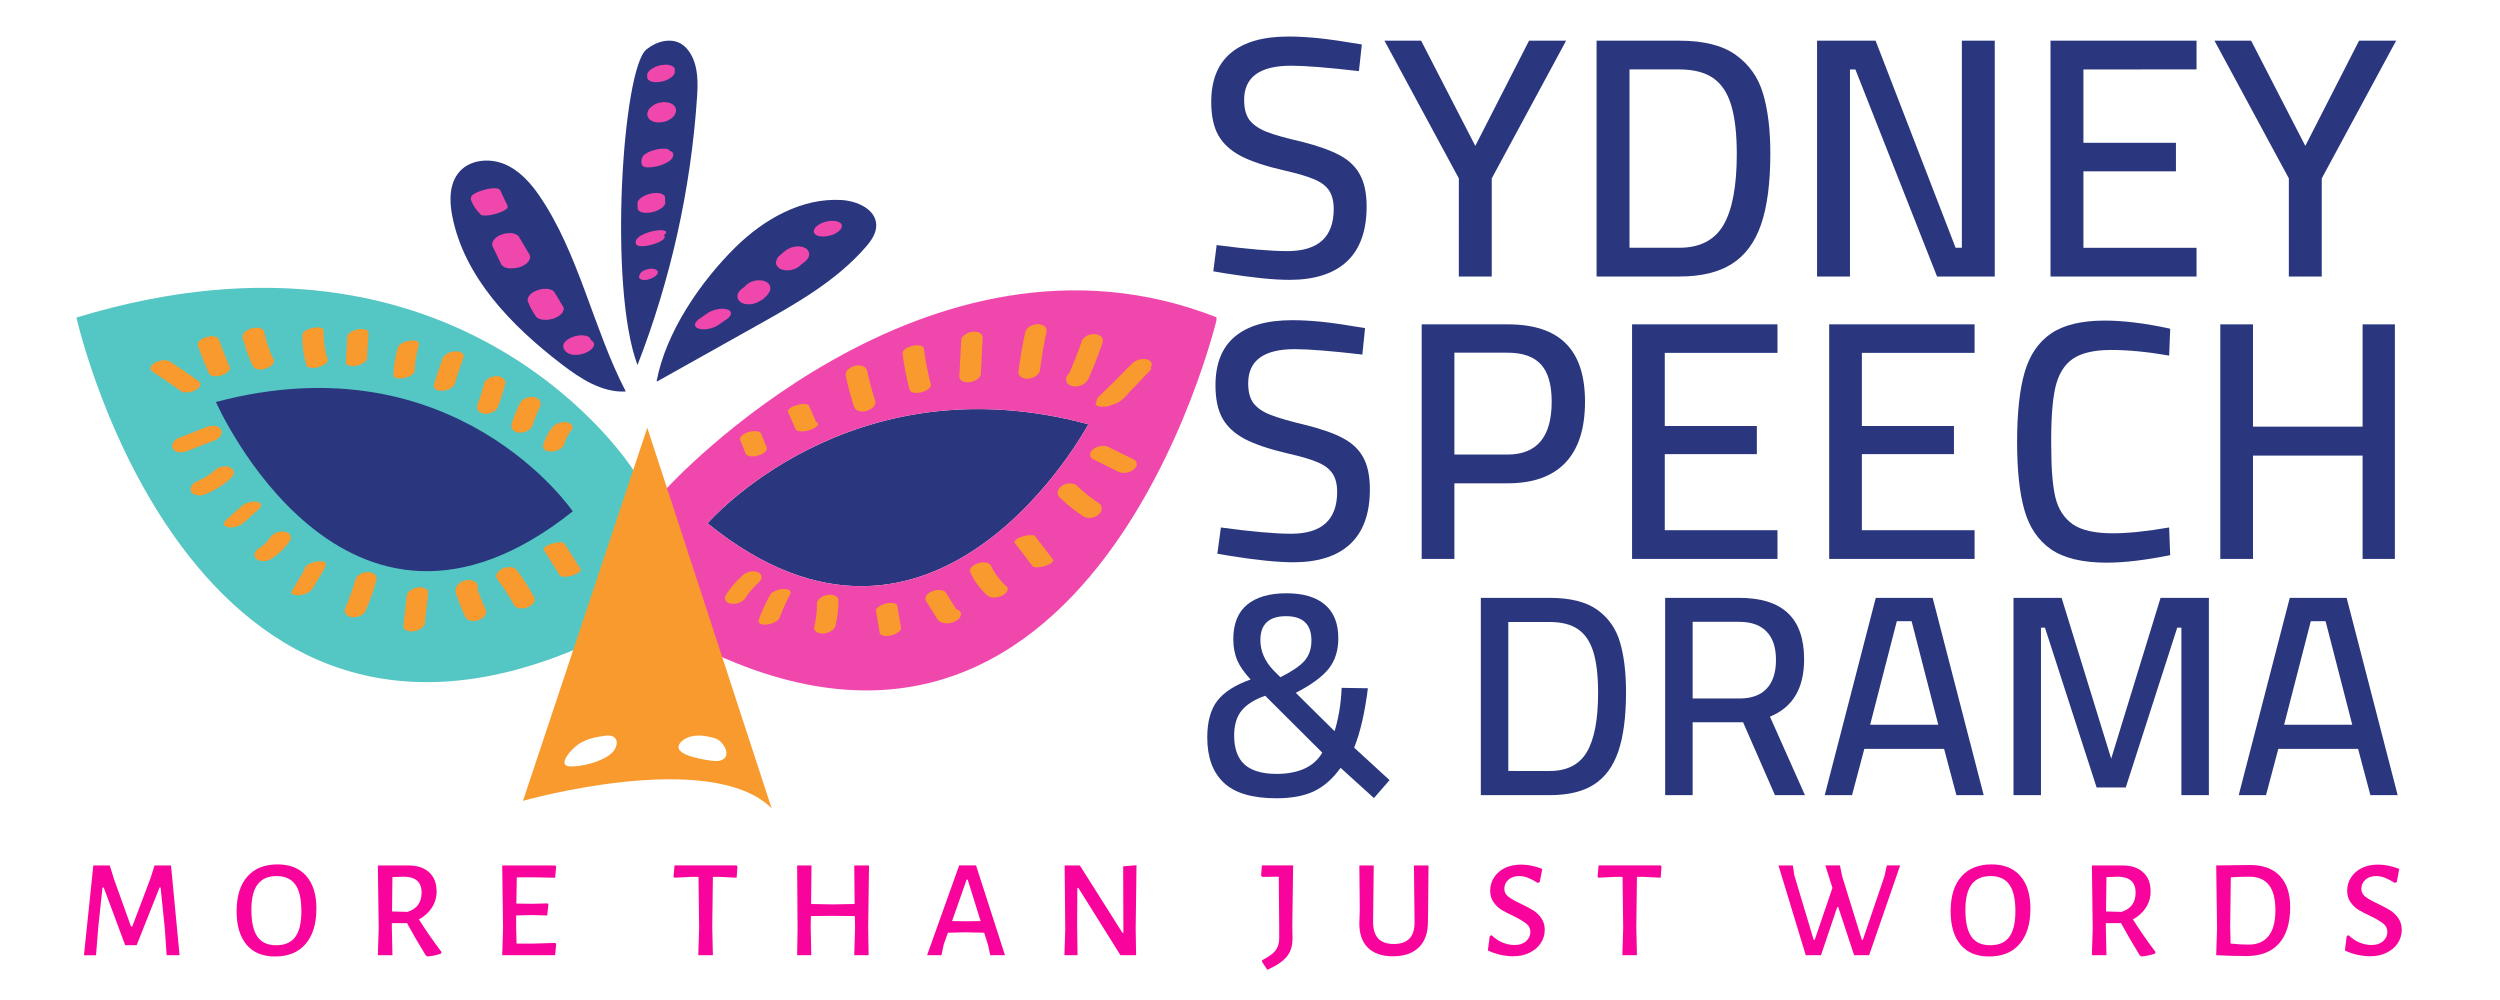
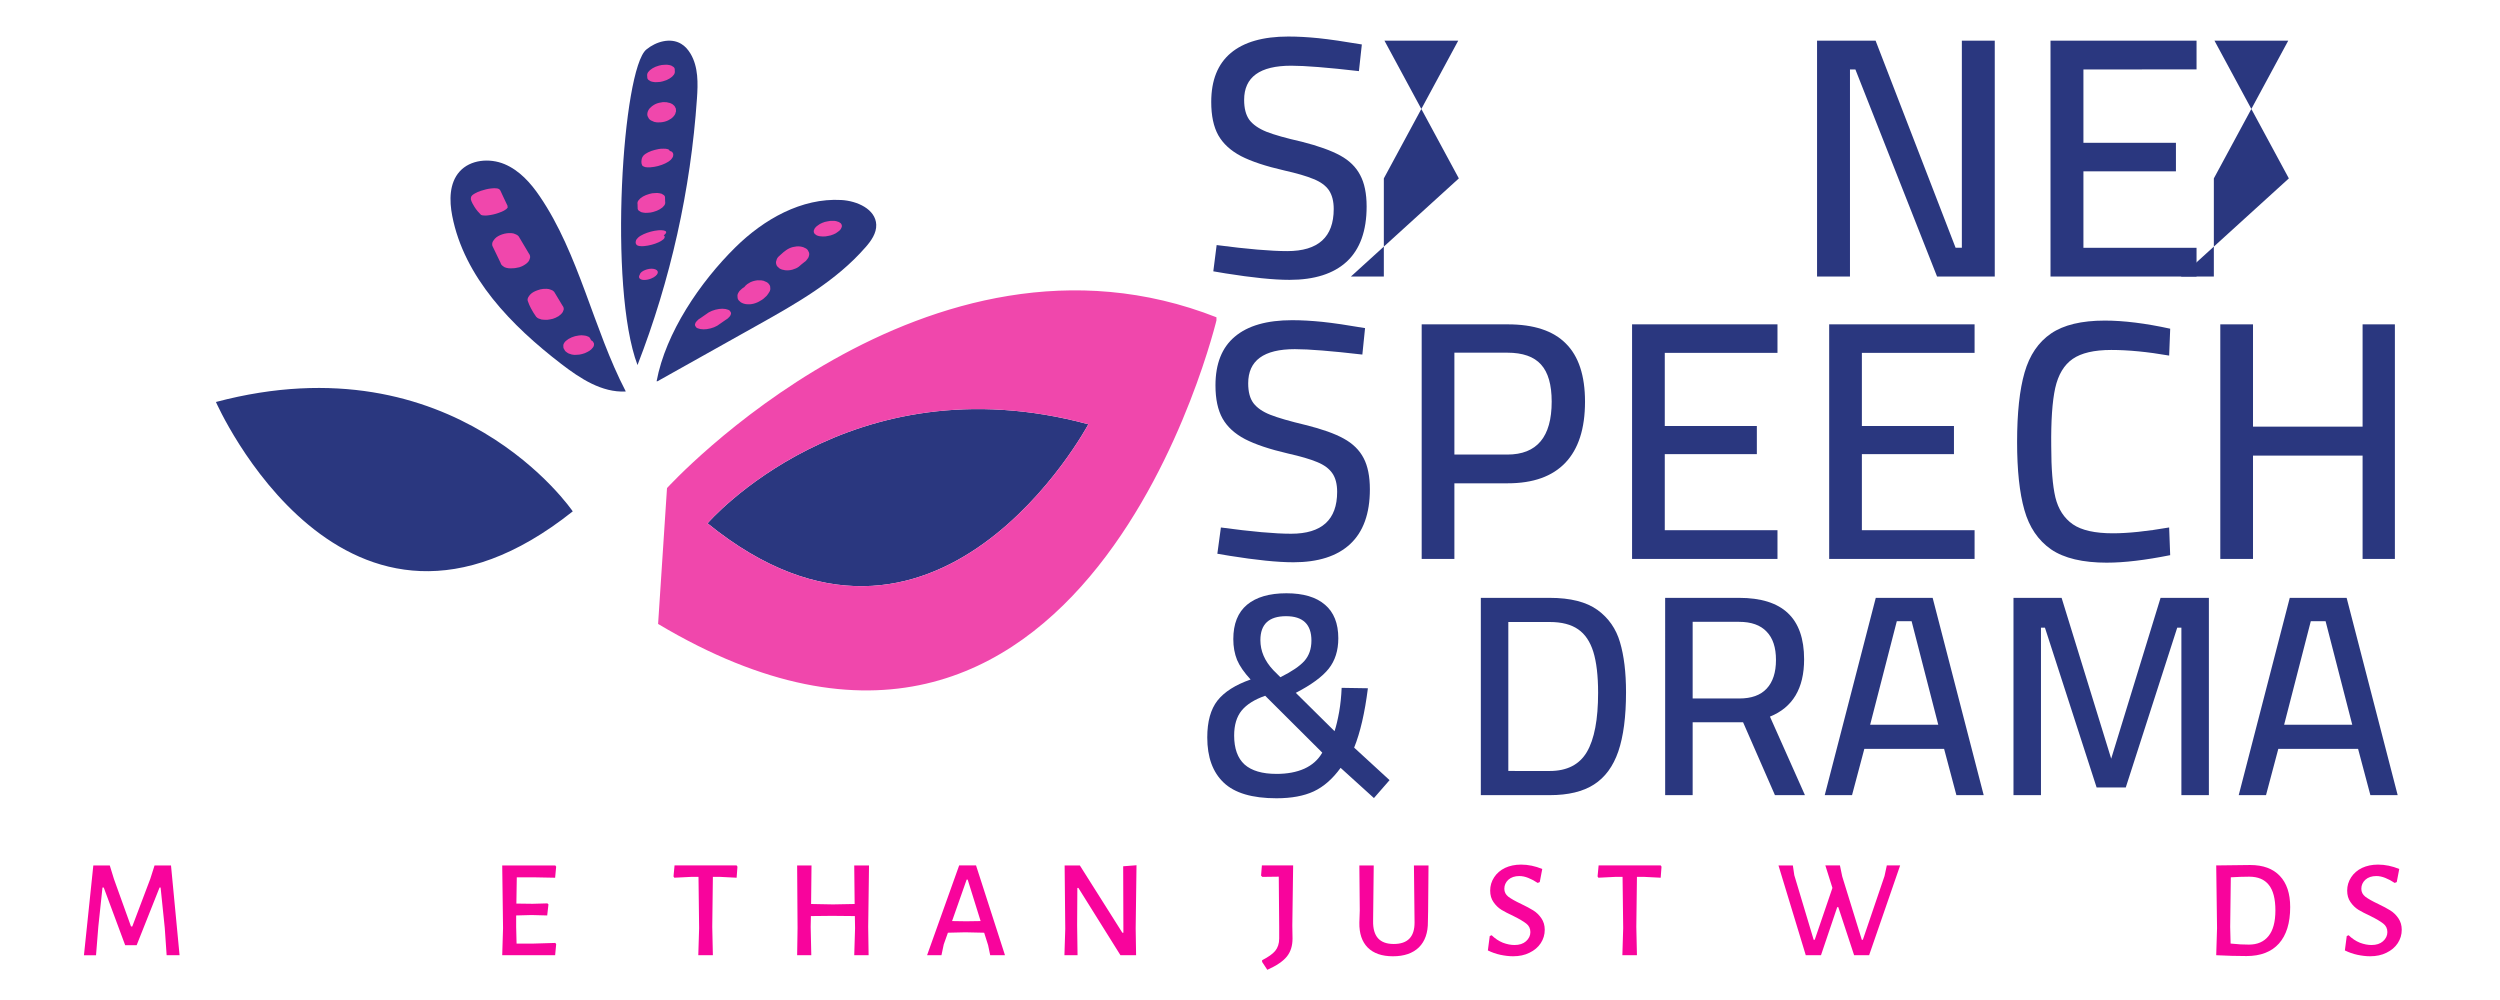
<svg xmlns="http://www.w3.org/2000/svg" xmlns:xlink="http://www.w3.org/1999/xlink" height="75pt" viewBox="0 0 187.5 75" width="187.5pt">
  <clipPath id="a">
    <path d="m5.734 21h42.266v31h-42.266zm0 0" />
  </clipPath>
  <clipPath id="b">
    <path d="m35.23 4.688h56.004v47.18h-56.004zm0 0" />
  </clipPath>
  <clipPath id="c">
-     <path d="m11.262 24.18h75.219v36.441h-75.219zm0 0" />
-   </clipPath>
+     </clipPath>
  <symbol id="d" overflow="visible">
    <path d="m7.734 0h-.969l-.141-2.047-.312-3.031h-.078l-1.719 4.328h-.859l-1.609-4.328h-.094l-.312 2.938-.172 2.141h-.906l.703-6.734h1.234l.312 1.016 1.281 3.562h.094l1.359-3.594.312-.984h1.234zm0 0" />
  </symbol>
  <symbol id="e" overflow="visible">
-     <path d="m3.438-6.812c.926 0 1.641.289 2.141.859.508.574.766 1.391.766 2.453 0 1.148-.273 2.031-.812 2.656-.531.625-1.297.938-2.297.938-.918 0-1.625-.289-2.125-.875-.5-.594-.75-1.43-.75-2.516 0-1.125.266-1.988.797-2.594.531-.613 1.289-.922 2.281-.922zm-.078.875c-.637 0-1.109.211-1.422.625-.312.406-.469 1.039-.469 1.891 0 .93.148 1.605.453 2.031.301.43.77.641 1.406.641.645 0 1.117-.203 1.422-.609.312-.414.469-1.062.469-1.938 0-.914-.152-1.582-.453-2-.305-.426-.773-.641-1.406-.641zm0 0" />
-   </symbol>
+     </symbol>
  <symbol id="f" overflow="visible">
-     <path d="m3.984-2.688c.477.762 1.039 1.574 1.688 2.438l-.016.125c-.336.117-.68.188-1.031.219l-.125-.078c-.586-.957-1.055-1.766-1.406-2.422h-1.141v.281l.047 2.125h-1.094l.062-2.031-.062-4.703h2.281c.676 0 1.195.172 1.562.516.375.336.562.812.562 1.438 0 .449-.121.855-.359 1.219-.23.355-.555.648-.969.875zm-2.016-.594 1.156.031c.707-.219 1.062-.703 1.062-1.453 0-.383-.109-.676-.328-.875-.211-.195-.531-.301-.969-.312l-.891.031zm0 0" />
-   </symbol>
+     </symbol>
  <symbol id="g" overflow="visible">
    <path d="m4.891-.922.062.094-.078.828h-3.969l.062-2.031-.062-4.703h3.984l.062.094-.078.828-1.594-.031h-1.281l-.031 1.969 1.219.016 1.109-.031.078.078-.094.828-1.172-.031-1.156.031v.859l.031 1.25h1.281zm0 0" />
  </symbol>
  <symbol id="h" overflow="visible" />
  <symbol id="i" overflow="visible">
    <path d="m5-6.641-.062.828-1.219-.062h-.562l-.047 3.75.047 2.125h-1.094l.062-2.031-.047-3.844h-.562l-1.25.062-.062-.094.078-.828h4.656zm0 0" />
  </symbol>
  <symbol id="j" overflow="visible">
    <path d="m6.266-2.125.031 2.125h-1.078l.062-2.031-.016-.906-1.719-.016-1.578.016-.016.812.047 2.125h-1.062l.031-2.031-.031-4.703h1.078l-.031 2.891 1.641.031 1.625-.031-.031-2.891h1.109zm0 0" />
  </symbol>
  <symbol id="k" overflow="visible">
    <path d="m5.953 0h-1.109l-.156-.75-.297-.938-1.422-.031-1.297.031-.312.875-.172.812h-1.078l2.406-6.734h1.266zm-1.828-2.562-.969-3.109h-.078l-1.094 3.109 1.062.016zm0 0" />
  </symbol>
  <symbol id="l" overflow="visible">
    <path d="m6.25-2.016.031 2.016h-1.172l-3.156-5.047h-.078l-.016 2.797.031 2.25h-.984l.062-1.984-.047-4.75h1.141l3.188 5.047h.078l-.016-4.984 1-.078zm0 0" />
  </symbol>
  <symbol id="m" overflow="visible">
    <path d="m2.406-2.219.016.969c0 .543-.141.992-.422 1.344s-.773.688-1.469 1l-.391-.594v-.125c.469-.242.797-.473.984-.703.195-.238.297-.547.297-.922v-.875l-.031-3.766-1.234.016-.094-.094.062-.766h2.344zm0 0" />
  </symbol>
  <symbol id="n" overflow="visible">
    <path d="m5.875-3.312-.016.797c.008.824-.215 1.465-.672 1.922-.461.449-1.109.672-1.953.672-.824 0-1.453-.219-1.891-.656-.43-.438-.637-1.055-.625-1.859l.031-.922-.031-3.375h1.078l-.047 4.156c-.012.586.113 1.023.375 1.312.258.281.648.422 1.172.422 1.051 0 1.57-.539 1.562-1.625l-.047-4.266h1.094zm0 0" />
  </symbol>
  <symbol id="o" overflow="visible">
    <path d="m2.875-6.797c.531 0 1.062.109 1.594.328l-.188.984-.156.062c-.23-.156-.465-.281-.703-.375-.23-.094-.453-.141-.672-.141-.344 0-.621.094-.828.281-.199.188-.297.414-.297.672 0 .242.098.438.297.594.207.156.531.34.969.547.375.18.676.34.906.484.238.148.441.344.609.594.164.242.25.527.25.859 0 .367-.102.699-.297 1-.199.305-.48.543-.844.719-.355.18-.766.266-1.234.266-.305 0-.621-.039-.953-.109-.324-.07-.637-.18-.938-.328l.141-1.078.141-.062c.258.25.539.438.844.562.312.117.602.172.875.172.363 0 .648-.094.859-.281.219-.195.328-.426.328-.688 0-.27-.105-.484-.312-.641-.211-.164-.527-.352-.953-.562-.375-.176-.68-.332-.906-.469-.23-.145-.43-.336-.594-.578-.168-.238-.25-.523-.25-.859 0-.363.098-.695.297-1 .195-.301.469-.535.812-.703.352-.164.754-.25 1.203-.25zm0 0" />
  </symbol>
  <symbol id="p" overflow="visible">
    <path d="m7 0h-1.125l-1.188-3.609h-.078l-1.219 3.609h-1.141l-2.047-6.734h1.078l.109.734 1.453 4.844h.078l1.328-3.891-.531-1.688h1.094l.172.828 1.469 4.75h.078l1.625-4.781.172-.797h1zm0 0" />
  </symbol>
  <symbol id="q" overflow="visible">
    <path d="m3.453-6.766c.969 0 1.707.273 2.219.812.52.543.781 1.324.781 2.344 0 1.188-.281 2.102-.844 2.734-.562.625-1.375.938-2.438.938-.305 0-.668-.008-1.094-.016-.418-.012-.809-.027-1.172-.047l.062-2.031-.062-4.703zm-.094 5.969c.633 0 1.125-.211 1.469-.641.344-.426.516-1.066.516-1.922 0-.875-.168-1.516-.5-1.922-.324-.406-.812-.609-1.469-.609-.387 0-.844.016-1.375.047l-.047 3.719.031 1.25c.25.023.5.043.75.062.25.012.457.016.625.016zm0 0" />
  </symbol>
  <symbol id="r" overflow="visible">
    <path d="m7.016.25c-1.18 0-2.773-.164-4.781-.484l-.922-.156.25-1.969c2.32.305 4.086.453 5.297.453 2.32 0 3.484-1.051 3.484-3.156 0-.582-.121-1.051-.359-1.406-.242-.352-.625-.633-1.156-.844-.523-.219-1.25-.43-2.188-.641-1.398-.32-2.48-.68-3.25-1.078-.773-.406-1.34-.926-1.703-1.562-.355-.633-.531-1.469-.531-2.5 0-1.625.488-2.848 1.469-3.672.977-.82 2.414-1.234 4.312-1.234.707 0 1.469.043 2.281.125.812.086 1.891.242 3.234.469l-.219 2c-2.344-.27-4.039-.406-5.078-.406-2.355 0-3.531.855-3.531 2.562 0 .637.129 1.137.391 1.5.27.355.695.652 1.281.891.582.23 1.469.48 2.656.75 1.227.312 2.188.656 2.875 1.031s1.188.867 1.5 1.469c.32.594.484 1.383.484 2.359 0 1.824-.496 3.199-1.484 4.125-.992.918-2.43 1.375-4.312 1.375zm0 0" />
  </symbol>
  <symbol id="s" overflow="visible">
-     <path d="m5.766-7.359-5.578-10.328h2.75l4.062 7.891 4.031-7.891h2.781l-5.578 10.328v7.359h-2.469zm0 0" />
+     <path d="m5.766-7.359-5.578-10.328h2.75h2.781l-5.578 10.328v7.359h-2.469zm0 0" />
  </symbol>
  <symbol id="t" overflow="visible">
-     <path d="m8.312-17.688c1.844 0 3.258.359 4.25 1.078 1 .719 1.676 1.684 2.031 2.891.363 1.211.547 2.703.547 4.484 0 2.199-.23 3.969-.688 5.312-.461 1.344-1.188 2.336-2.188 2.969-.992.637-2.309.953-3.953.953h-6.203v-17.688zm0 15.531c1.539 0 2.645-.566 3.312-1.703.664-1.145 1-2.922 1-5.328 0-1.52-.141-2.742-.422-3.672-.281-.926-.734-1.602-1.359-2.031-.625-.426-1.469-.641-2.531-.641h-3.734v13.375zm0 0" />
-   </symbol>
+     </symbol>
  <symbol id="u" overflow="visible">
    <path d="m15.438-17.688v17.688h-4.328l-6.125-15.531h-.406v15.531h-2.469v-17.688h4.391l6 15.531h.469v-15.531zm0 0" />
  </symbol>
  <symbol id="v" overflow="visible">
    <path d="m4.578-15.531v5.5h6.938v2.141h-6.938v5.734h8.484v2.156h-10.953v-17.688h10.953v2.156zm0 0" />
  </symbol>
  <symbol id="w" overflow="visible" />
  <symbol id="x" overflow="visible">
    <path d="m6.047.234c-1.812 0-3.133-.391-3.953-1.172-.824-.781-1.234-1.91-1.234-3.391 0-1.188.254-2.109.766-2.766.52-.656 1.348-1.18 2.484-1.578-.48-.52-.82-1.008-1.016-1.469-.188-.469-.281-.988-.281-1.562 0-1.145.344-2.004 1.031-2.578.688-.57 1.672-.859 2.953-.859 1.27 0 2.234.289 2.891.859.664.562 1 1.402 1 2.516 0 .918-.242 1.68-.719 2.281-.48.605-1.305 1.211-2.469 1.812l2.906 2.875c.125-.375.238-.852.344-1.438.102-.582.164-1.188.188-1.812l1.969.031c-.23 1.836-.574 3.32-1.031 4.453l2.656 2.438-1.172 1.344-2.5-2.266c-.594.824-1.266 1.414-2.016 1.766-.742.344-1.672.516-2.797.516zm.297-9.078c.852-.426 1.453-.832 1.797-1.219.352-.395.531-.906.531-1.531 0-1.219-.637-1.828-1.906-1.828-1.281 0-1.922.602-1.922 1.797 0 .812.32 1.562.969 2.25zm-.297 7.25c.812 0 1.508-.129 2.094-.391.594-.27 1.039-.672 1.344-1.203l-4.281-4.266c-.805.281-1.391.652-1.766 1.109-.375.461-.562 1.086-.562 1.875 0 .969.258 1.695.781 2.172.531.469 1.328.703 2.391.703zm0 0" />
  </symbol>
  <symbol id="y" overflow="visible" />
  <symbol id="z" overflow="visible">
    <path d="m6.938-14.797c1.551 0 2.742.305 3.578.906.832.605 1.395 1.414 1.688 2.422.301 1.012.453 2.262.453 3.75 0 1.836-.195 3.312-.578 4.438-.387 1.125-.996 1.953-1.828 2.484-.824.531-1.93.797-3.312.797h-5.172v-14.797zm0 12.984c1.289 0 2.219-.473 2.781-1.422.562-.957.844-2.438.844-4.438 0-1.281-.121-2.305-.359-3.078-.242-.77-.621-1.332-1.141-1.688-.523-.363-1.23-.547-2.125-.547h-3.109v11.172zm0 0" />
  </symbol>
  <symbol id="A" overflow="visible">
    <path d="m1.766-14.797h5.547c1.633 0 2.852.383 3.656 1.141.812.762 1.219 1.918 1.219 3.469 0 2.18-.855 3.609-2.562 4.297l2.625 5.891h-2.25l-2.391-5.469h-3.781v5.469h-2.062zm5.562 7.547c.906 0 1.586-.242 2.047-.734.469-.5.703-1.219.703-2.156s-.234-1.645-.703-2.125c-.461-.488-1.148-.734-2.062-.734h-3.484v5.75zm0 0" />
  </symbol>
  <symbol id="B" overflow="visible">
    <path d="m9.422-3.469h-5.984l-.922 3.469h-2.047l3.828-14.797h4.266l3.828 14.797h-2.047zm-5.547-1.812h5.109l-2-7.766h-1.109zm0 0" />
  </symbol>
  <symbol id="C" overflow="visible">
    <path d="m16.422-14.797v14.797h-2.062v-12.562h-.312l-3.859 11.984h-2.188l-3.875-11.984h-.297v12.562h-2.062v-14.797h3.609l3.719 12.062 3.703-12.062zm0 0" />
  </symbol>
  <symbol id="D" overflow="visible">
    <path d="m6.984.25c-1.18 0-2.766-.164-4.766-.484l-.922-.156.266-1.969c2.301.312 4.055.469 5.266.469 2.301 0 3.453-1.047 3.453-3.141 0-.582-.121-1.047-.359-1.391-.242-.352-.621-.633-1.141-.844-.523-.219-1.25-.43-2.188-.641-1.375-.32-2.449-.68-3.219-1.078-.773-.406-1.336-.922-1.688-1.547-.355-.633-.531-1.461-.531-2.484 0-1.625.484-2.844 1.453-3.656.969-.82 2.398-1.234 4.297-1.234.695 0 1.453.043 2.266.125.812.086 1.879.242 3.203.469l-.203 1.984c-2.336-.27-4.023-.406-5.062-.406-2.336 0-3.5.855-3.5 2.562 0 .637.129 1.133.391 1.484.27.355.691.648 1.266.875.582.23 1.461.484 2.641.766 1.227.305 2.18.641 2.859 1.016.688.375 1.188.867 1.5 1.469.312.594.469 1.375.469 2.344 0 1.812-.492 3.18-1.469 4.094-.98.918-2.406 1.375-4.281 1.375zm0 0" />
  </symbol>
  <symbol id="E" overflow="visible">
    <path d="m2.094-17.594h6.453c1.957 0 3.41.48 4.359 1.438.957.949 1.438 2.402 1.438 4.359 0 2.023-.492 3.547-1.469 4.578-.98 1.031-2.422 1.547-4.328 1.547h-4v5.672h-2.453zm6.422 9.766c2.219 0 3.328-1.32 3.328-3.969 0-1.27-.266-2.195-.797-2.781-.531-.594-1.375-.891-2.531-.891h-3.969v7.641zm0 0" />
  </symbol>
  <symbol id="F" overflow="visible">
    <path d="m4.547-15.453v5.484h6.906v2.109h-6.906v5.703h8.453v2.156h-10.906v-17.594h10.906v2.141zm0 0" />
  </symbol>
  <symbol id="G" overflow="visible">
    <path d="m8.156.281c-1.824 0-3.227-.332-4.203-1-.969-.676-1.637-1.66-2-2.953-.367-1.289-.547-2.988-.547-5.094 0-2.188.188-3.926.562-5.219.375-1.301 1.035-2.273 1.984-2.922.945-.645 2.289-.969 4.031-.969 1.414 0 3.051.203 4.906.609l-.078 2.016c-1.617-.281-3.062-.422-4.344-.422s-2.246.227-2.891.672c-.648.449-1.086 1.18-1.312 2.188-.219 1-.32 2.461-.297 4.375 0 1.656.102 2.934.312 3.828.219.887.656 1.559 1.312 2.016.656.449 1.656.672 3 .672 1.125 0 2.531-.145 4.219-.438l.078 2.078c-1.875.375-3.453.562-4.734.562zm0 0" />
  </symbol>
  <symbol id="H" overflow="visible">
    <path d="m15.188-17.594v17.594h-2.422v-7.75h-8.219v7.75h-2.453v-17.594h2.453v7.672h8.219v-7.672zm0 0" />
  </symbol>
  <symbol id="I" overflow="visible" />
  <g clip-path="url(#a)">
-     <path d="m47.492 35.242-.746 11.758c-32.09 16.91-41.012-23.184-41.012-23.184 29.004-8.832 41.758 11.426 41.758 11.426" fill="#54c6c4" />
-   </g>
+     </g>
  <path d="m51.785 4.02c-.176-.293-.402-.559-.699-.734-.805-.484-1.887-.168-2.609.426-1.785 1.457-2.867 17.836-.664 23.668 2.48-6.387 3.988-13.145 4.457-19.969.082-1.156.113-2.391-.484-3.391zm1.281 35.23c17.156 13.922 28.562-7.43 28.562-7.43-17.969-4.863-28.562 7.43-28.562 7.43zm11.84-20.695c.426-.484.836-1.059.812-1.703-.047-1.168-1.441-1.789-2.625-1.852-2.98-.168-5.812 1.453-7.93 3.539-2.652 2.613-5.238 6.414-5.918 10.055h.066c2.496-1.398 4.992-2.797 7.488-4.195 2.926-1.637 5.91-3.324 8.105-5.844zm-48.711 11.594s9.605 21.855 26.762 8.203c0 0-8.797-12.969-26.762-8.203zm24.281-15.434c2.945 4.316 4.039 9.988 6.445 14.617v.031c-1.789.09-3.41-.98-4.824-2.066-3.742-2.875-7.289-6.512-8.18-11.109-.223-1.145-.227-2.453.555-3.324.805-.898 2.246-1.023 3.367-.555 1.117.469 1.961 1.41 2.637 2.406" fill="#2a377f" />
  <g clip-path="url(#b)">
    <path d="m61.113 17.551c-.074-.078-.098-.172-.074-.277.023-.051.047-.102.07-.152.059-.086.137-.16.227-.215.098-.078.203-.141.324-.188.129-.059.266-.098.406-.117.133-.031.266-.047.402-.039h.031c.145 0 .285.031.418.09l.141.094c.07.082.098.172.074.277-.023.051-.047.102-.07.152-.062.09-.137.16-.227.215-.098.082-.207.145-.324.188-.133.059-.266.098-.41.117-.129.035-.262.047-.398.039-.008 0-.02 0-.031 0-.148 0-.285-.027-.422-.086-.043-.031-.09-.066-.137-.098zm-2.895 2.262c-.031-.098-.023-.195.016-.285.023-.105.074-.199.152-.277.031-.031.066-.062.098-.09.09-.082.18-.164.27-.242.07-.059.141-.109.211-.16.152-.105.316-.184.496-.23.094-.016.188-.031.277-.047.172-.016.34.004.504.055l.199.094c.09.051.156.125.191.223.055.082.07.172.055.273-.016.109-.055.203-.121.281-.062.102-.141.188-.242.25-.082.059-.156.117-.23.184-.113.117-.242.215-.395.285-.09.031-.18.062-.27.098-.176.047-.359.062-.543.043-.078-.016-.156-.035-.238-.051-.109-.031-.199-.082-.27-.164-.082-.059-.137-.137-.16-.238zm-2.902 2.449c-.02-.102 0-.195.051-.289.051-.105.121-.191.215-.262.07-.074.152-.129.242-.18.062-.086.137-.164.227-.227.074-.047.148-.09.227-.137.172-.078.355-.129.547-.145.09.004.176.004.266.004.121.008.234.043.336.102.102.035.184.098.246.184.07.082.102.172.094.27.02.102 0 .195-.051.289-.059.102-.125.199-.195.289-.016.016-.031.031-.043.047-.07.07-.148.137-.223.203-.066.059-.145.098-.219.141-.078.047-.148.094-.23.125-.172.078-.355.129-.547.145-.09-.004-.18-.004-.266-.004-.156-.016-.305-.066-.438-.148-.047-.047-.098-.094-.148-.137-.066-.082-.098-.172-.09-.27zm-3.148 2.215c-.047-.055-.059-.121-.031-.199.023-.082.07-.156.137-.211.07-.086.156-.152.254-.203.211-.145.418-.289.625-.434.16-.09.324-.156.504-.203.09-.02.184-.035.277-.055.164-.023.324-.023.488.004.062.02.125.039.188.055.082.027.141.078.172.148.047.059.059.125.031.199-.023.086-.07.156-.137.215-.07.082-.156.148-.258.203-.207.141-.414.285-.621.43-.16.09-.324.16-.504.203-.09.02-.184.039-.277.055-.164.023-.324.023-.488-.004-.062-.016-.125-.035-.188-.055-.082-.023-.141-.074-.172-.148zm-7.625 1.27c.023.113 0 .215-.066.305-.043.051-.086.102-.133.152-.09.082-.191.148-.301.199-.121.066-.25.117-.383.148-.137.039-.273.059-.41.059-.121.016-.242.008-.363-.02-.008-.004-.016-.004-.027-.008-.07-.02-.141-.047-.211-.07-.016-.004-.027-.012-.043-.023-.062-.035-.121-.078-.176-.125-.016-.012-.027-.023-.039-.035-.012-.016-.02-.027-.027-.043-.031-.051-.062-.098-.086-.148-.004-.008-.008-.02-.012-.027-.004-.016-.008-.031-.012-.047 0-.008 0-.016 0-.023-.004-.027-.004-.059-.004-.086 0-.031 0-.059 0-.09.035-.121.105-.223.203-.305.059-.047.121-.09.184-.137.156-.094.324-.164.5-.211.094-.016.188-.035.281-.051.125-.023.25-.02.375 0 .105.004.207.031.305.078.086.031.145.086.176.168.027.031.043.066.047.105.055.027.105.062.148.105.027.043.051.086.074.129zm-2.27-2.512c-.023.059-.047.113-.066.168-.082.125-.188.227-.312.309-.078.039-.156.082-.23.121-.133.062-.266.102-.41.121-.129.031-.266.043-.398.031-.012 0-.023-.004-.031-.004-.016 0-.027.004-.043 0-.117 0-.227-.023-.332-.074-.094-.023-.172-.074-.238-.148-.148-.199-.27-.414-.391-.633-.094-.176-.172-.359-.238-.551-.062-.184.074-.363.191-.492.141-.152.352-.25.547-.316.133-.051.27-.086.414-.098.086 0 .176-.004.262-.008.117.004.227.027.328.074.094.027.176.078.238.152.207.344.418.691.625 1.039.078.09.105.195.086.309zm-2.582-3.715c-.102.211-.336.348-.539.449-.129.062-.266.102-.406.117-.078.02-.156.027-.234.031-.059.008-.117.012-.176.008-.125.008-.246-.004-.367-.039-.105-.023-.195-.074-.27-.145-.078-.055-.129-.125-.152-.219-.203-.434-.41-.863-.621-1.289-.027-.125-.012-.242.055-.352.043-.059.086-.113.129-.172.137-.156.348-.258.543-.328.219-.074.445-.109.676-.098.121.004.23.031.332.082.098.031.18.086.242.164.254.426.508.855.762 1.281.078.098.109.207.09.332-.023.059-.043.117-.062.176zm-2.297-3.551c-.25.09-.535.156-.801.184-.102.016-.203.02-.305.008-.074 0-.145-.016-.211-.043-.184-.18-.352-.379-.488-.594-.105-.168-.215-.359-.27-.551-.008-.035-.008-.07-.004-.105.004-.051.016-.109.043-.152.062-.09.16-.152.25-.203.137-.082.301-.148.449-.199.262-.086.531-.156.809-.184.129-.012.281-.023.41 0 .113.02.191.059.25.16.027.047.047.098.07.148.055.113.105.223.156.336.105.223.211.445.316.668 0 .012-.004.023-.008.035.027.031.027.07 0 .113-.027.031-.055.062-.086.094-.105.078-.219.145-.344.195-.078.031-.156.059-.238.09zm11.402 4.84v.004c-.008 0-.012 0-.016.004.004-.004.012-.004.016-.008zm-.117.039c-.012.004-.027.008-.039.012 0 .004-.004.004-.008.004.016-.004.031-.012.047-.016zm.648-.484c0-.004 0-.004 0-.004-.004-.004-.004-.004-.004-.004-.012-.02-.027-.051-.043-.07-.004-.008-.008-.012-.016-.02-.082-.059-.137-.078-.234-.098-.051-.012-.105-.016-.16-.016-.031.004-.125.008-.152.012-.004 0-.004 0-.004 0h-.004c-.055.012-.109.023-.164.035-.004 0-.004 0-.008 0-.016.004-.145.047-.16.055-.02.008-.086.039-.086.039-.02.008-.039.02-.055.027-.043.023-.078.051-.117.078 0 0-.004.004-.004.004-.008.008-.074.074-.078.082-.004 0-.004 0-.004.004-.02.023-.035.059-.047.09-.004.004-.004.008-.004.012v.016c-.02.027-.035.059-.047.086 0 .004-.004.008-.004.012-.004.031-.004.062-.004.094 0 .008.004.016.008.023.008.016.031.055.043.07.004.004.004.004.004.008.004 0 .004 0 .008.004.008.008.066.043.078.047 0 .004.004.004.004.004.07.035.18.047.254.043.027 0 .051 0 .074-.004.082-.004.164-.016.242-.039.023-.008.051-.016.078-.023.027-.008.055-.02.082-.027.004 0 .004-.004.008-.004.016-.004.027-.012.039-.016.051-.023.098-.047.145-.07.004-.004.008-.004.012-.008.004 0 .012-.004.02-.008 0 0 .004-.004.008-.004.039-.027.078-.055.113-.082.008-.004.012-.008.02-.012 0-.004.004-.004.008-.008.012-.012.027-.031.039-.043.012-.012.031-.027.043-.043l.012-.012c.004-.004.004-.008.004-.008.012-.016.02-.035.023-.043.008-.012.016-.031.023-.047.004-.004.004-.012.008-.016 0-.004.004-.012.004-.016 0-.031.004-.062 0-.09 0-.004 0-.008-.004-.012zm-.609-2.328h-.004c.012-.004.027-.008.043-.008-.012 0-.023.004-.039.008zm-.391.418c-.008 0 .18-.02.262-.035.07-.012.211-.043.281-.062.16-.039.371-.113.523-.184.105-.051.254-.129.348-.211.035-.035.07-.07.094-.113.008-.016.008-.039.012-.055.004-.023.016-.043.004-.062-.016-.031-.039-.062-.07-.082 0 0 0 0-.004 0 .031-.023.059-.039.082-.062.031-.035.059-.066.086-.102.035-.066.02-.121-.043-.16-.043-.016-.082-.031-.125-.043-.133-.023-.266-.027-.398-.012-.207.023-.371.047-.57.102-.098.027-.195.055-.289.09-.074.027-.172.066-.242.098-.008.004-.012.004-.016.008-.137.066-.301.148-.41.258-.043.039-.078.082-.113.129-.008.012-.016.027-.023.043-.008.012-.012.027-.016.039-.016.043-.02.09-.023.133-.004.031-.004.059.008.086.004.016.012.031.02.043 0 .008.008.012.008.02.008.004.016.016.027.031.008.008.016.023.023.027.004.008.008.012.012.012.004.004.008.008.012.008.008.008.113.043.125.047.004 0 .008 0 .012.004.121.023.285.02.406.008zm-.512-3.141c-.02-.105.004-.203.074-.289.043-.047.09-.094.133-.145.125-.102.266-.188.418-.246.09-.031.18-.062.27-.09.133-.043.27-.062.41-.062.117-.016.238-.012.359.016.098.008.184.043.254.102.074.035.121.09.141.168.004.121.008.238.012.359.02.105-.004.203-.07.289-.047.047-.09.094-.133.145-.129.102-.27.184-.422.246-.09.031-.18.062-.27.09-.133.039-.27.062-.406.062-.121.016-.242.008-.359-.016-.098-.008-.184-.043-.258-.105-.07-.031-.117-.086-.141-.168-.004-.117-.008-.238-.012-.355zm.336-2.938c-.035-.082-.051-.172-.047-.262.008-.121.023-.238.086-.348.055-.098.129-.172.223-.227.066-.039.129-.074.195-.113.16-.078.332-.141.508-.184.09-.02.184-.043.277-.062.121-.023.242-.031.367-.027.098-.008.195.004.289.027.074.012.129.043.16.102.012.012.023.027.027.039.035.008.07.016.102.035.02.012.043.02.062.031.023.027.043.055.062.082 0 .004.004.004.004.008.004.004.008.008.008.016.012.02.02.047.02.07.004.047-.004.094-.012.141 0 .012-.004.023-.008.035-.008.023-.02.051-.031.07-.031.047-.066.098-.102.141-.012.012-.02.02-.027.031-.051.043-.105.086-.156.125-.008.004-.012.008-.016.012-.008.004-.012.008-.02.012-.066.039-.137.082-.203.113-.004.004-.008.004-.012.008-.07.031-.168.074-.242.102-.004.004-.012.008-.016.008-.047.016-.121.039-.141.043-.031.012-.098.035-.145.047-.051.012-.105.023-.156.035-.145.031-.141.031-.285.047-.039.004-.094.012-.141.016-.09.004-.176.004-.262 0-.086 0-.168-.02-.242-.059-.062-.016-.102-.055-.129-.113zm2.449-4.406c.004.004.09.172.09.176 0 .004.012.195.012.199 0 .008-.055.191-.059.195v.008c-.074.137-.176.254-.305.348-.074.043-.148.09-.227.133-.172.082-.355.129-.547.145-.02 0-.039 0-.062 0-.086.008-.172.012-.262 0-.121-.008-.234-.043-.336-.105-.102-.035-.184-.098-.25-.188 0 0 0 0 0-.004-.004 0-.086-.172-.09-.176-.02-.062-.02-.137-.012-.199.012-.133.094-.289.184-.387 0 0 .18-.164.18-.164h.004c.07-.055.148-.098.23-.141.086-.039.18-.078.277-.098.094-.02.188-.039.285-.051h.008c.09 0 .18 0 .27.004.004 0 .004.004.008.004.012 0 .23.051.238.055h.004.004c.062.027.145.059.203.102h.004s.148.137.148.141zm-2.059-2.258c-.02-.109.004-.211.07-.301.047-.051.09-.098.133-.148.125-.105.266-.191.418-.254.09-.027.18-.059.27-.09.133-.039.27-.059.41-.059.121-.016.238-.008.359.02.098.012.184.047.258.109.074.035.121.094.145.176 0 .047 0 .094.004.141.02.109-.004.211-.07.301-.043.051-.09.098-.133.148-.125.105-.266.191-.418.254-.09.027-.18.059-.27.09-.133.039-.27.059-.406.059-.121.016-.242.008-.363-.02-.098-.012-.184-.047-.258-.109-.07-.035-.121-.094-.141-.176-.004-.047-.004-.094-.008-.141zm4.523 33.539s10.594-12.293 28.562-7.43c0 0-11.406 21.352-28.562 7.43zm-3.039-2.645-.668 10.191c32.09 19.137 41.93-22.98 41.93-22.98-21.781-8.602-41.262 12.789-41.262 12.789" fill="#f047ac" />
  </g>
  <g clip-path="url(#c)">
    <path d="m51.668 56.68c.559.191 1.141.305 1.727.375.219.027.449.047.66-.023.902-.301.195-1.465-.414-1.652-.762-.234-1.656-.367-2.359.094-.086.059-.172.125-.238.203-.039.043-.074.094-.102.145-.238.465.375.738.727.859zm-5.59-1.375c-.203-.168-.496-.152-.758-.117-.672.09-1.352.246-1.914.613-.566.371-1.727 1.684-.598 1.684.945 0 2.348-.367 3.055-.988.344-.305.57-.898.215-1.191zm2.469-23.223 9.324 28.539c-4.602-4.543-18.648-.559-18.648-.559zm36.523 2.398c-.633-.309-1.262-.621-1.891-.934-.176-.086-.34-.121-.539-.105s-.441.09-.602.215c-.125.094-.27.23-.281.398-.012.145.047.301.184.367.633.312 1.262.625 1.891.934.176.09.344.125.539.109.199-.02.441-.094.602-.215.125-.098.273-.23.281-.398.012-.145-.043-.301-.184-.371zm-2.641 3.27c-.605-.398-1.172-.848-1.688-1.352-.125-.121-.391-.152-.551-.141-.195.008-.441.09-.594.219-.133.113-.27.266-.273.445.004.055.008.109.012.16.035.109.098.199.191.266.516.504 1.082.957 1.688 1.352.164.109.352.152.547.141.199-.012.445-.09.598-.219.133-.113.27-.266.273-.445.004-.164-.059-.332-.203-.426zm-3.48 4.176c-.441-.574-.883-1.148-1.324-1.723-.062-.086-.336-.07-.41-.066-.203.012-.43.059-.617.133-.152.059-.34.125-.441.254-.023.027-.043.055-.066.086-.023.059-.008.105.043.145.441.574.879 1.148 1.32 1.723.066.082.336.07.41.066.207-.012.434-.062.621-.137.152-.059.336-.125.441-.25.023-.031.043-.059.062-.086.027-.059.012-.109-.039-.145zm-4.477.797c-.043-.086-.09-.172-.129-.262-.066-.141-.168-.211-.32-.254-.18-.051-.418-.035-.598.016-.188.055-.391.137-.527.281-.082.09-.207.246-.145.379.301.668.73 1.273 1.285 1.762.125.113.266.16.438.168.199.016.445-.031.625-.113.156-.074.34-.176.418-.332.059-.109.098-.27-.012-.367-.414-.367-.762-.797-1.035-1.277zm-2.734 2.973c-.004-.004-.016-.004-.023-.008-.031-.051-.062-.102-.098-.156-.074-.121-.152-.246-.23-.367-.148-.246-.301-.488-.449-.73-.078-.125-.316-.176-.445-.184-.199-.02-.445.027-.625.113-.156.074-.34.18-.414.344-.02.043-.035.09-.051.133-.016.094.008.18.066.254.227.359.453.723.676 1.082.055.09.109.176.164.266.082.133.227.211.375.262.219.074.473.055.695-.004.32-.086.762-.34.684-.734-.027-.141-.199-.234-.324-.27zm-4.445-.281c-.02-.117-.211-.168-.301-.184-.184-.031-.41-.004-.59.047-.184.055-.387.121-.535.25-.09.082-.188.176-.164.309.094.555.188 1.109.281 1.664.02.117.211.168.301.184.184.031.414.004.59-.047.188-.051.391-.121.535-.25.094-.078.188-.176.168-.309-.098-.555-.191-1.109-.285-1.664zm-12.406-.129c.215.016.438-.016.629-.109.059-.035.117-.07.176-.102.098-.07.18-.156.234-.262.035-.051.07-.102.109-.156.273-.379.59-.73.941-1.043.105-.094.172-.285.137-.422-.039-.148-.191-.258-.332-.301-.195-.055-.41-.059-.602 0-.07.023-.141.051-.207.074-.121.055-.227.129-.316.223-.484.43-.895.934-1.242 1.473-.078.121-.059.305.027.418.094.125.293.195.445.207zm7.809-.574c-.145-.094-.371-.121-.535-.102-.211.023-.434.082-.602.211-.117.09-.285.234-.285.395.004.617-.07 1.23-.211 1.828-.035.145.07.289.184.363.145.094.371.121.539.102.355-.043.793-.223.883-.605.141-.602.215-1.215.211-1.832 0-.156-.043-.27-.184-.359zm-3.875-.539c-.211.004-.43.039-.621.125-.148.062-.352.152-.43.297-.34.621-.641 1.262-.883 1.926-.047.121.062.223.156.266.148.07.367.07.523.047.207-.031.422-.09.602-.199.129-.082.25-.172.305-.32.176-.477.379-.941.609-1.395.051-.105.105-.207.164-.312.055-.105.098-.207 0-.309-.094-.098-.301-.125-.426-.125zm27.473-16.605c.066-.094.105-.219.078-.328-.039-.141-.191-.242-.328-.281-.383-.102-.844.02-1.125.297-.84.84-1.668 1.699-2.535 2.516-.098.09-.172.254-.141.391-.074.07-.105.141-.027.215.148.141.402.137.617.113.18.004.355-.035.52-.109.219-.062.434-.148.621-.27.309-.195.547-.5.793-.766.504-.523 1.004-1.051 1.504-1.578.09-.098.078-.16.023-.199zm-6.133 1.277c.387.277 1.07.121 1.348-.246.121-.16.191-.355.273-.535.062-.152.129-.305.191-.457.258-.605.488-1.223.699-1.848.055-.156.066-.312-.039-.457-.098-.133-.293-.223-.457-.238-.211-.023-.441.004-.629.105-.156.082-.344.207-.402.383-.156.461-.324.918-.504 1.367-.09.227-.18.453-.277.676-.047.109-.094.223-.145.332-.008.023-.02.047-.031.07-.113.109-.227.246-.234.41-.004.176.062.328.207.438zm-3.039-.445c.355-.035.824-.242.875-.641.125-.98.289-1.953.5-2.918.031-.152-.078-.316-.195-.398-.145-.105-.371-.145-.543-.129-.387.039-.789.242-.875.645-.211.965-.375 1.938-.5 2.914-.047.387.422.559.738.527zm-3.562-.34c.043-.906.09-1.812.137-2.719.02-.371-.406-.496-.719-.461-.211.023-.434.086-.602.215-.121.09-.277.227-.285.391-.047.906-.094 1.812-.141 2.719-.016.371.41.496.723.461.207-.023.43-.086.602-.211.121-.094.273-.23.285-.395zm-3.746.766c-.238-.891-.414-1.793-.527-2.707-.016-.125-.211-.188-.305-.207-.184-.039-.414-.016-.594.039-.254.07-.734.25-.691.59.113.91.285 1.816.527 2.703.035.129.191.188.305.207.184.039.414.016.594-.035.188-.055.391-.125.531-.262.09-.082.195-.195.16-.328zm-4.789-1.047c-.031-.156-.195-.273-.336-.324-.18-.066-.426-.066-.605-.012-.328.098-.734.363-.648.758.168.77.367 1.531.609 2.285.117.367.617.434.941.336.297-.09.77-.375.648-.758-.238-.75-.441-1.516-.609-2.285zm-3.684 4.086c.008-.023.016-.074.004-.102-.02-.059-.078-.09-.141-.113-.031-.07-.062-.148-.094-.219-.047-.109-.094-.219-.141-.324-.098-.223-.191-.441-.285-.66-.047-.105-.188-.129-.289-.141-.188-.02-.41.016-.586.066-.184.051-.387.113-.539.23-.07.051-.227.16-.18.266.137.316.277.629.414.945.031.078.062.152.098.23.035.078.062.176.141.223.078.055.176.078.273.086.199.016.41-.012.605-.066.211-.059.43-.141.602-.281.039-.035.102-.086.117-.141zm-5.422 2.145c.051.125.18.176.305.203.094.016.188.02.277.012.109-.004.215-.02.316-.051.188-.055.391-.125.535-.258.078-.078.211-.203.16-.328-.141-.348-.277-.691-.418-1.039-.051-.125-.176-.18-.305-.203-.09-.016-.184-.02-.277-.008-.105 0-.211.016-.312.047-.188.055-.391.125-.535.258-.082.078-.211.203-.16.328.137.348.277.691.414 1.039zm-31.629 8.125c-.145-.059-.363-.047-.516-.023-.207.031-.422.09-.605.195-.117.07-.266.156-.309.293-.066.195-.164.375-.27.551-.242.41-.496.805-.73 1.219-.059.105.074.199.148.23.148.062.367.051.516.027.336-.055.738-.176.918-.488.031-.059.066-.121.102-.176.168-.281.34-.555.508-.832.145-.246.301-.492.387-.762.039-.117-.051-.195-.148-.234zm-2.82-2.227c-.191-.059-.41-.062-.605-.004-.066.023-.137.047-.203.074-.121.055-.227.129-.316.227-.145.215-.316.414-.504.598-.148.129-.309.25-.48.355-.078.051-.137.117-.184.195-.055.062-.086.137-.094.219-.016.148.062.309.191.387.156.102.355.141.539.121.074-.012.145-.023.219-.039.137-.035.266-.094.383-.176.273-.172.516-.379.75-.602.191-.184.359-.387.508-.605.062-.059.102-.133.121-.211.031-.074.035-.148.012-.227-.039-.148-.191-.266-.336-.312zm-1.895-2.062c-.031-.125-.191-.191-.305-.211-.195-.031-.406-.016-.594.035-.188.059-.383.133-.531.266-.395.352-.793.707-1.188 1.062-.086.078-.191.207-.156.336.031.125.191.191.305.211.195.031.406.016.594-.039.188-.051.383-.129.531-.262.395-.352.793-.707 1.188-1.062.086-.078.191-.207.156-.336zm-2.039-2.352c.016-.152-.062-.312-.195-.398-.156-.098-.355-.141-.543-.121-.203.02-.441.078-.598.215-.238.219-.496.41-.77.582-.223.129-.449.242-.688.34-.156.062-.336.219-.406.375-.062.133-.066.316.031.438.266.316.742.258 1.082.121.66-.27 1.281-.656 1.809-1.129.125-.117.258-.242.277-.422zm-.953-2.879c.062-.137.066-.324-.035-.445-.27-.328-.738-.266-1.086-.129-.699.273-1.402.547-2.105.82-.156.062-.336.227-.406.383-.062.137-.066.324.035.445.27.328.738.266 1.086.129.699-.273 1.402-.547 2.105-.82.156-.062.336-.23.406-.383zm19.48 12.254c-.055-.145-.109-.289-.16-.438-.031-.086-.07-.176-.102-.266.039-.094.055-.191.023-.281-.133-.391-.602-.422-.949-.352-.438.094-.828.508-.688.961.059.195.129.387.203.578.141.379.297.75.465 1.113.02.082.062.148.129.199.055.066.125.109.211.137.18.066.426.07.609.016.191-.059.395-.152.52-.312.086-.121.195-.309.125-.461-.141-.293-.266-.59-.387-.895zm-8.348-1.957c-.211-.02-.441.008-.629.105-.152.082-.355.211-.406.383-.215.75-.473 1.484-.785 2.199-.062.148-.059.32.039.453.098.137.293.223.457.238.375.039.871-.113 1.031-.488.312-.715.574-1.449.785-2.199.047-.164.074-.305-.035-.453-.098-.133-.297-.223-.457-.238zm3.68 1.141c-.207.027-.43.086-.602.211-.121.094-.27.219-.285.383-.086.754-.168 1.508-.254 2.266-.039.367.43.473.715.438.211-.023.43-.086.602-.211.125-.09.27-.219.289-.379.082-.758.168-1.512.25-2.266.043-.371-.426-.477-.715-.441zm8.664 1.102c.016-.047.031-.094.047-.145.012-.102-.012-.191-.074-.273-.375-.695-.801-1.359-1.277-1.988-.102-.129-.293-.191-.449-.211-.199-.023-.449.02-.629.109-.27.137-.625.465-.383.785.477.625.906 1.289 1.277 1.984.07.133.32.199.449.211.199.023.449-.016.629-.109.156-.078.336-.191.41-.363zm2.02-4.477c-.188-.02-.406.016-.582.066-.188.055-.387.117-.543.23-.055.039-.238.164-.18.254.395.629.793 1.262 1.188 1.895.066.102.168.121.285.129.188.016.406-.016.586-.066.184-.055.383-.117.539-.23.059-.039.238-.164.184-.254-.398-.633-.793-1.262-1.191-1.895-.062-.102-.168-.121-.285-.129zm-27.949-11.258c.199-.02.438-.09.602-.203.117-.082.281-.199.297-.352.016-.148-.051-.219-.168-.305-.703-.508-1.422-.996-2.152-1.465-.137-.09-.379-.086-.527-.07-.199.02-.438.094-.602.203-.117.082-.281.199-.297.352-.016.145.047.23.168.305.73.473 1.449.961 2.152 1.469.125.09.391.082.527.066zm26.781 4.352c.145.09.367.109.531.09.211-.027.43-.086.602-.211.137-.098.246-.211.289-.375.023-.086.051-.172.082-.254.098-.246.227-.477.383-.688.086-.105.172-.23.129-.375-.035-.141-.188-.238-.32-.27-.195-.051-.406-.047-.602.008-.066.027-.137.051-.207.074-.117.051-.227.125-.316.215-.176.215-.34.438-.465.688-.121.238-.219.496-.285.758-.035.137.07.273.18.34zm-2.027-1.332c.215.023.441-.004.629-.105.156-.082.352-.211.406-.387.16-.504.355-.996.59-1.469.07-.145.051-.332-.039-.461-.098-.137-.297-.227-.461-.242-.395-.043-.848.121-1.031.492-.234.473-.43.965-.59 1.469-.051.16-.066.312.039.461.098.137.297.227.457.242zm-.984-3.684c.039-.148-.086-.328-.199-.41-.145-.105-.371-.152-.547-.133-.207.02-.43.082-.598.219-.043.043-.09.086-.137.129-.074.09-.121.188-.137.305-.02.082-.043.168-.066.254-.117.41-.25.812-.402 1.211-.059.156-.062.316.039.457.098.137.293.223.457.238.211.023.438-.004.629-.105.16-.086.336-.207.402-.383.223-.582.402-1.176.559-1.781zm-3.297-2.316c-.145-.09-.371-.105-.531-.086-.211.027-.43.086-.602.207-.047.039-.094.078-.145.113-.074.074-.125.16-.148.258-.238.645-.453 1.297-.645 1.953-.039.137.07.27.176.336.145.086.367.102.531.082.352-.043.785-.207.891-.578.191-.66.406-1.312.648-1.953.047-.129-.078-.277-.176-.332zm-3.672 1.637c.078-.055.129-.125.164-.215.02-.684.133-1.359.328-2.016.035-.117-.055-.211-.156-.258-.148-.066-.367-.062-.52-.039-.211.031-.426.086-.605.195-.121.078-.262.172-.305.316-.195.656-.309 1.332-.332 2.016-.02.055-.008.105.027.148.023.055.066.09.129.109.148.066.367.066.523.043.207-.035.422-.09.602-.199.051-.035.098-.066.145-.102zm-4.832-.684c.145.074.367.074.523.055.207-.031.426-.09.602-.203.109-.07.293-.188.301-.328.039-.633.074-1.27.109-1.902.008-.137-.035-.215-.16-.277-.148-.074-.371-.074-.523-.055-.207.031-.426.09-.605.203-.105.07-.293.188-.301.328-.035.633-.074 1.27-.109 1.902-.008.137.035.215.164.277zm-1.836-2.66c0-.109-.234-.164-.297-.172-.188-.031-.414 0-.59.051-.262.074-.703.219-.707.543-.008.766.098 1.523.316 2.254.035.117.195.16.297.176.184.027.414 0 .59-.051.184-.055.387-.121.535-.246.082-.07.207-.176.168-.301-.219-.73-.324-1.488-.312-2.254zm-5.316 2.691c.07.145.16.215.32.258.18.051.418.035.598-.016.188-.059.391-.137.527-.281.082-.09.211-.25.145-.383-.332-.68-.578-1.398-.734-2.141-.031-.137-.199-.227-.32-.258-.164-.039-.328-.031-.492 0-.168.031-.348.086-.492.188-.113.078-.293.211-.293.363v.211c0 .109.023.191.09.258.156.621.371 1.227.652 1.801zm-4.117-1.527c-.051-.137.066-.266.152-.355.137-.141.344-.215.531-.27.262-.078.789-.121.906.203.25.699.52 1.387.816 2.066.055.129-.07.273-.152.355-.141.141-.344.219-.531.27-.277.082-.77.117-.906-.203-.297-.68-.57-1.367-.816-2.066" fill="#f89a2e" />
  </g>
  <use fill="#f8049c" x="5.733" xlink:href="#d" y="71.642" />
  <use fill="#f8049c" x="17.385" xlink:href="#e" y="71.642" />
  <use fill="#f8049c" x="27.434" xlink:href="#f" y="71.642" />
  <use fill="#f8049c" x="36.76" xlink:href="#g" y="71.642" />
  <use fill="#f8049c" x="45.279" xlink:href="#h" y="71.642" />
  <use fill="#f8049c" x="50.309" xlink:href="#i" y="71.642" />
  <use fill="#f8049c" x="58.849" xlink:href="#j" y="71.642" />
  <use fill="#f8049c" x="69.421" xlink:href="#k" y="71.642" />
  <use fill="#f8049c" x="78.926" xlink:href="#l" y="71.642" />
  <use fill="#f8049c" x="89.488" xlink:href="#h" y="71.642" />
  <use fill="#f8049c" x="94.518" xlink:href="#m" y="71.642" />
  <use fill="#f8049c" x="101.234" xlink:href="#n" y="71.642" />
  <use fill="#f8049c" x="111.2" xlink:href="#o" y="71.642" />
  <use fill="#f8049c" x="119.614" xlink:href="#i" y="71.642" />
  <use fill="#f8049c" x="128.154" xlink:href="#h" y="71.642" />
  <use fill="#f8049c" x="133.184" xlink:href="#p" y="71.642" />
  <use fill="#f8049c" x="145.936" xlink:href="#e" y="71.642" />
  <use fill="#f8049c" x="155.985" xlink:href="#f" y="71.642" />
  <use fill="#f8049c" x="165.311" xlink:href="#q" y="71.642" />
  <use fill="#f8049c" x="175.475" xlink:href="#o" y="71.642" />
  <g fill="#2a377f">
    <use x="89.685" xlink:href="#r" y="20.739" />
    <use x="103.647" xlink:href="#s" y="20.739" />
    <use x="117.635" xlink:href="#t" y="20.739" />
    <use x="134.169" xlink:href="#u" y="20.739" />
    <use x="151.679" xlink:href="#v" y="20.739" />
    <use x="165.898" xlink:href="#s" y="20.739" />
    <use x="179.877" xlink:href="#w" y="20.739" />
    <use x="89.685" xlink:href="#x" y="59.636" />
    <use x="104.564" xlink:href="#y" y="59.636" />
    <use x="109.295" xlink:href="#z" y="59.636" />
    <use x="123.12" xlink:href="#A" y="59.636" />
    <use x="136.386" xlink:href="#B" y="59.636" />
    <use x="149.244" xlink:href="#C" y="59.636" />
    <use x="167.435" xlink:href="#B" y="59.636" />
    <use x="90.005" xlink:href="#D" y="41.92" />
    <use x="104.532" xlink:href="#E" y="41.92" />
    <use x="120.311" xlink:href="#F" y="41.92" />
    <use x="135.094" xlink:href="#F" y="41.92" />
    <use x="149.876" xlink:href="#G" y="41.92" />
    <use x="164.428" xlink:href="#H" y="41.92" />
    <use x="182.351" xlink:href="#I" y="41.92" />
  </g>
</svg>